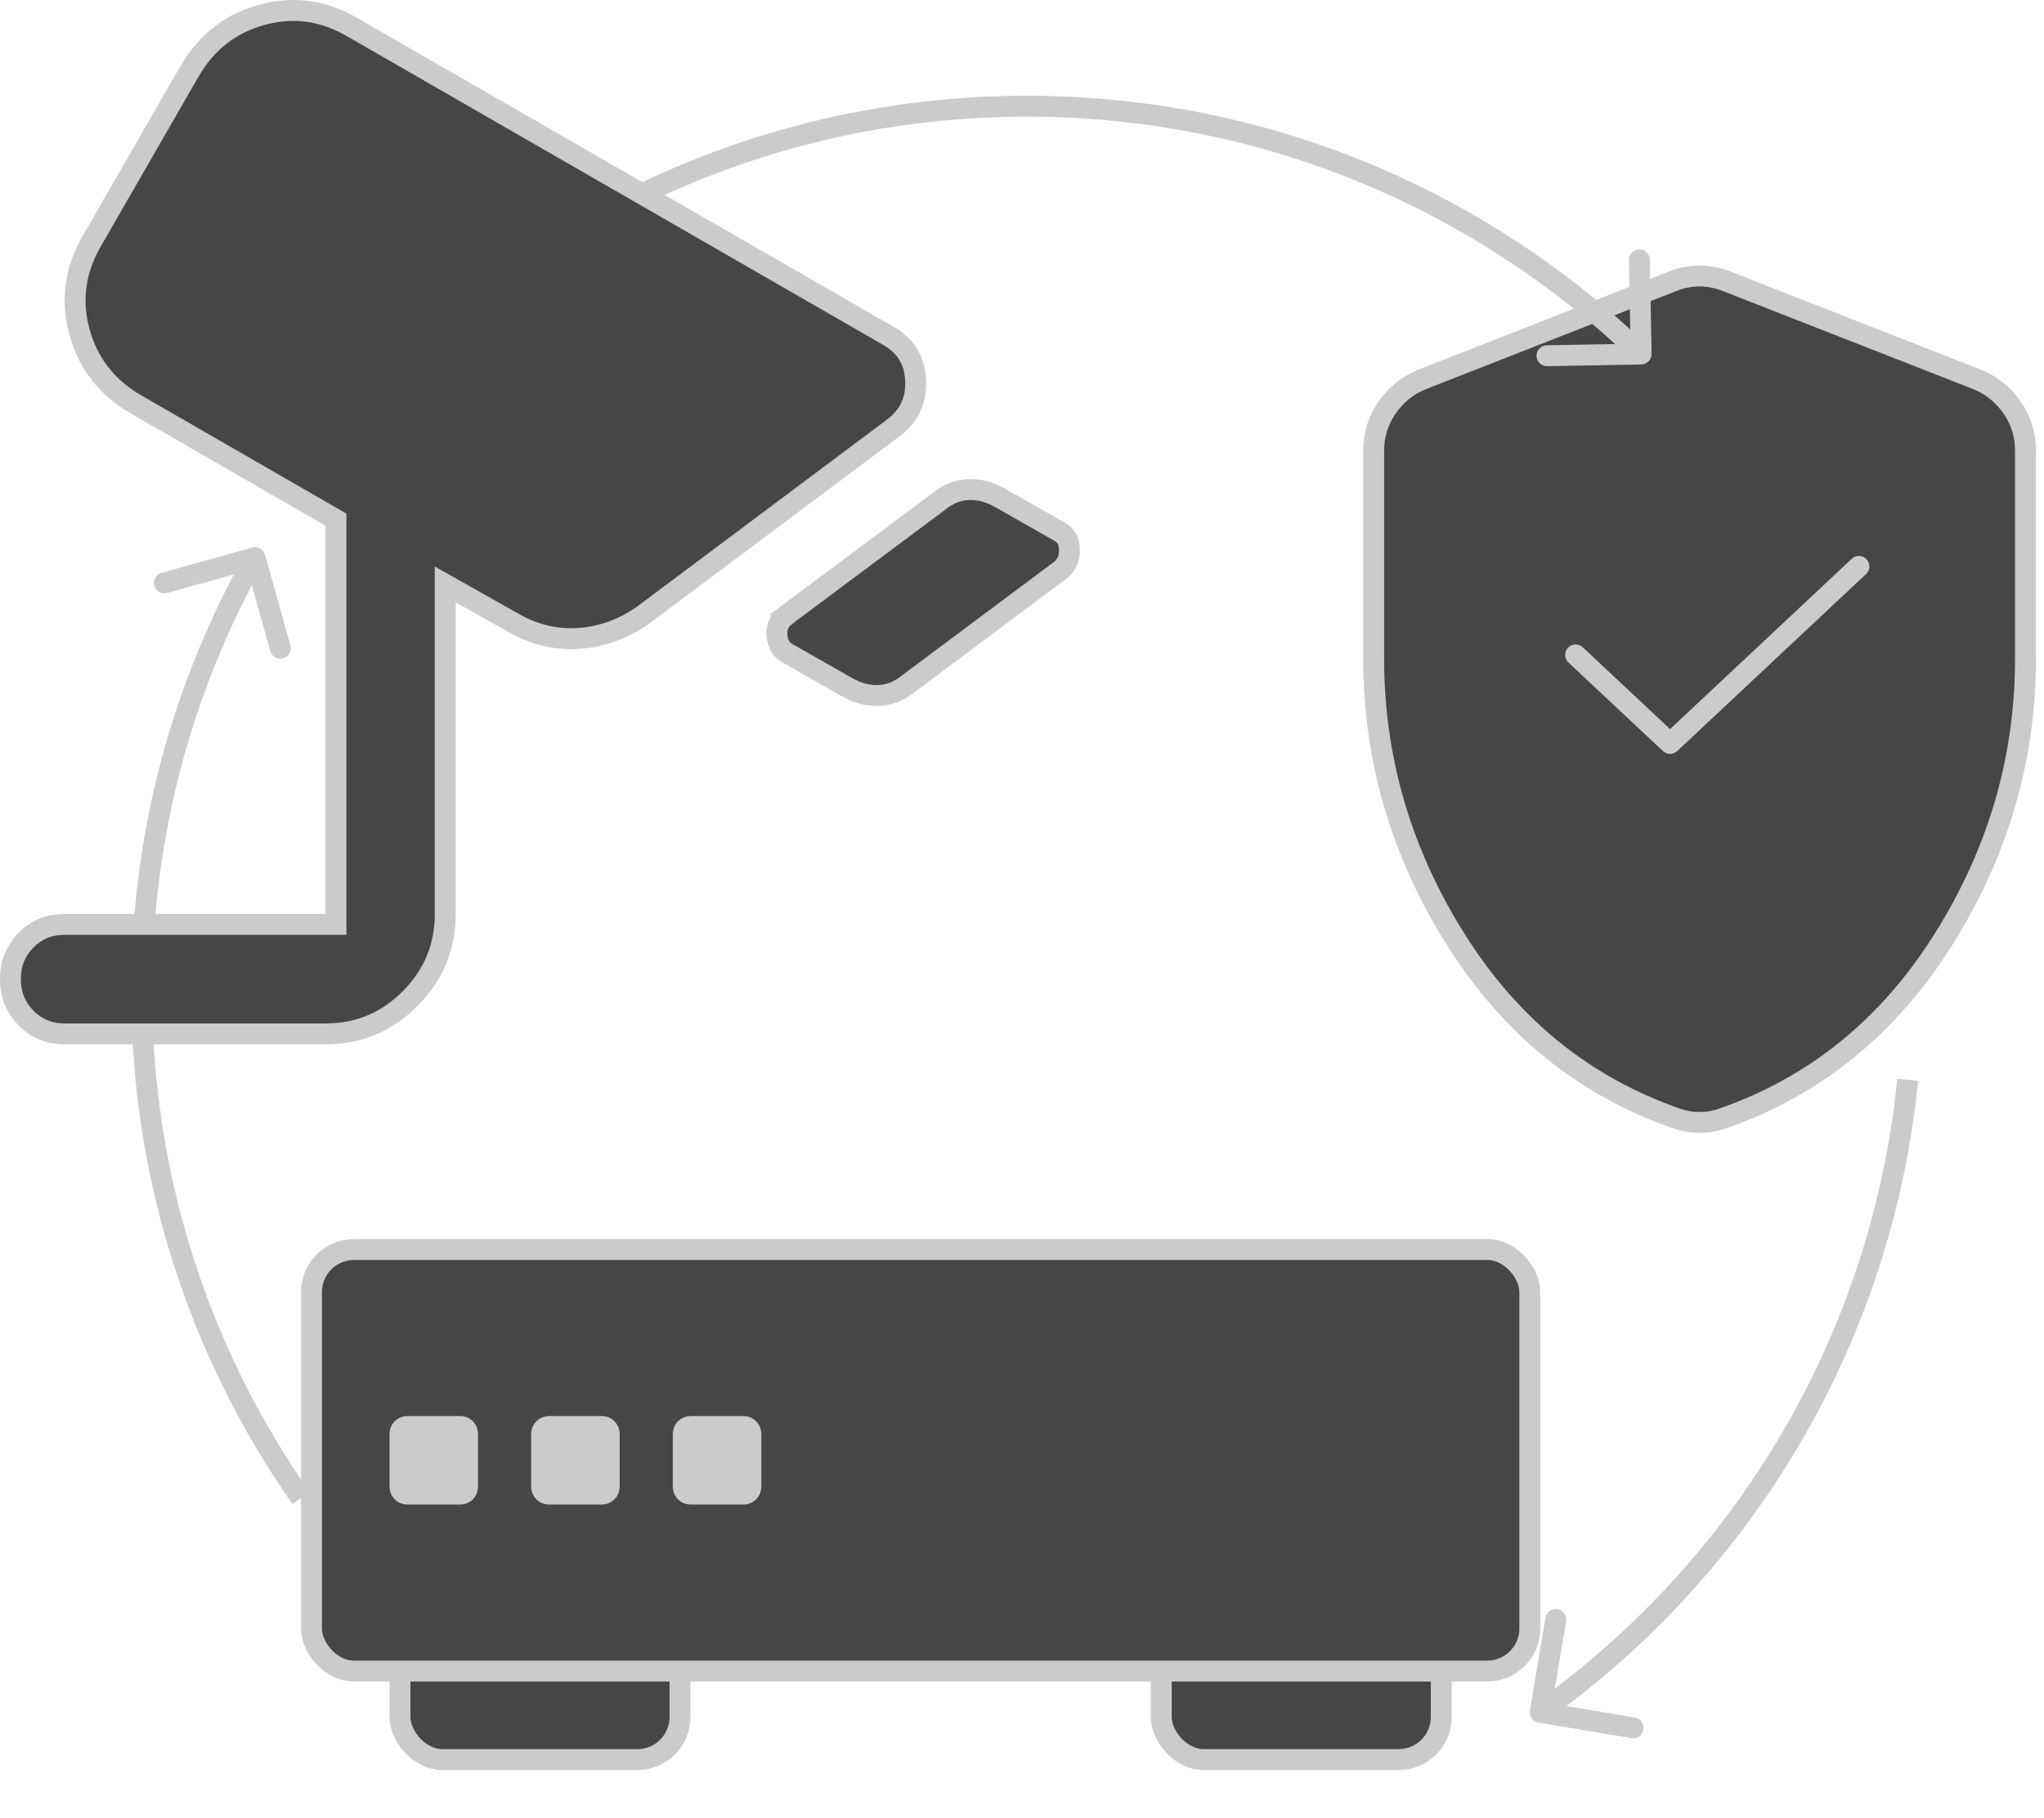
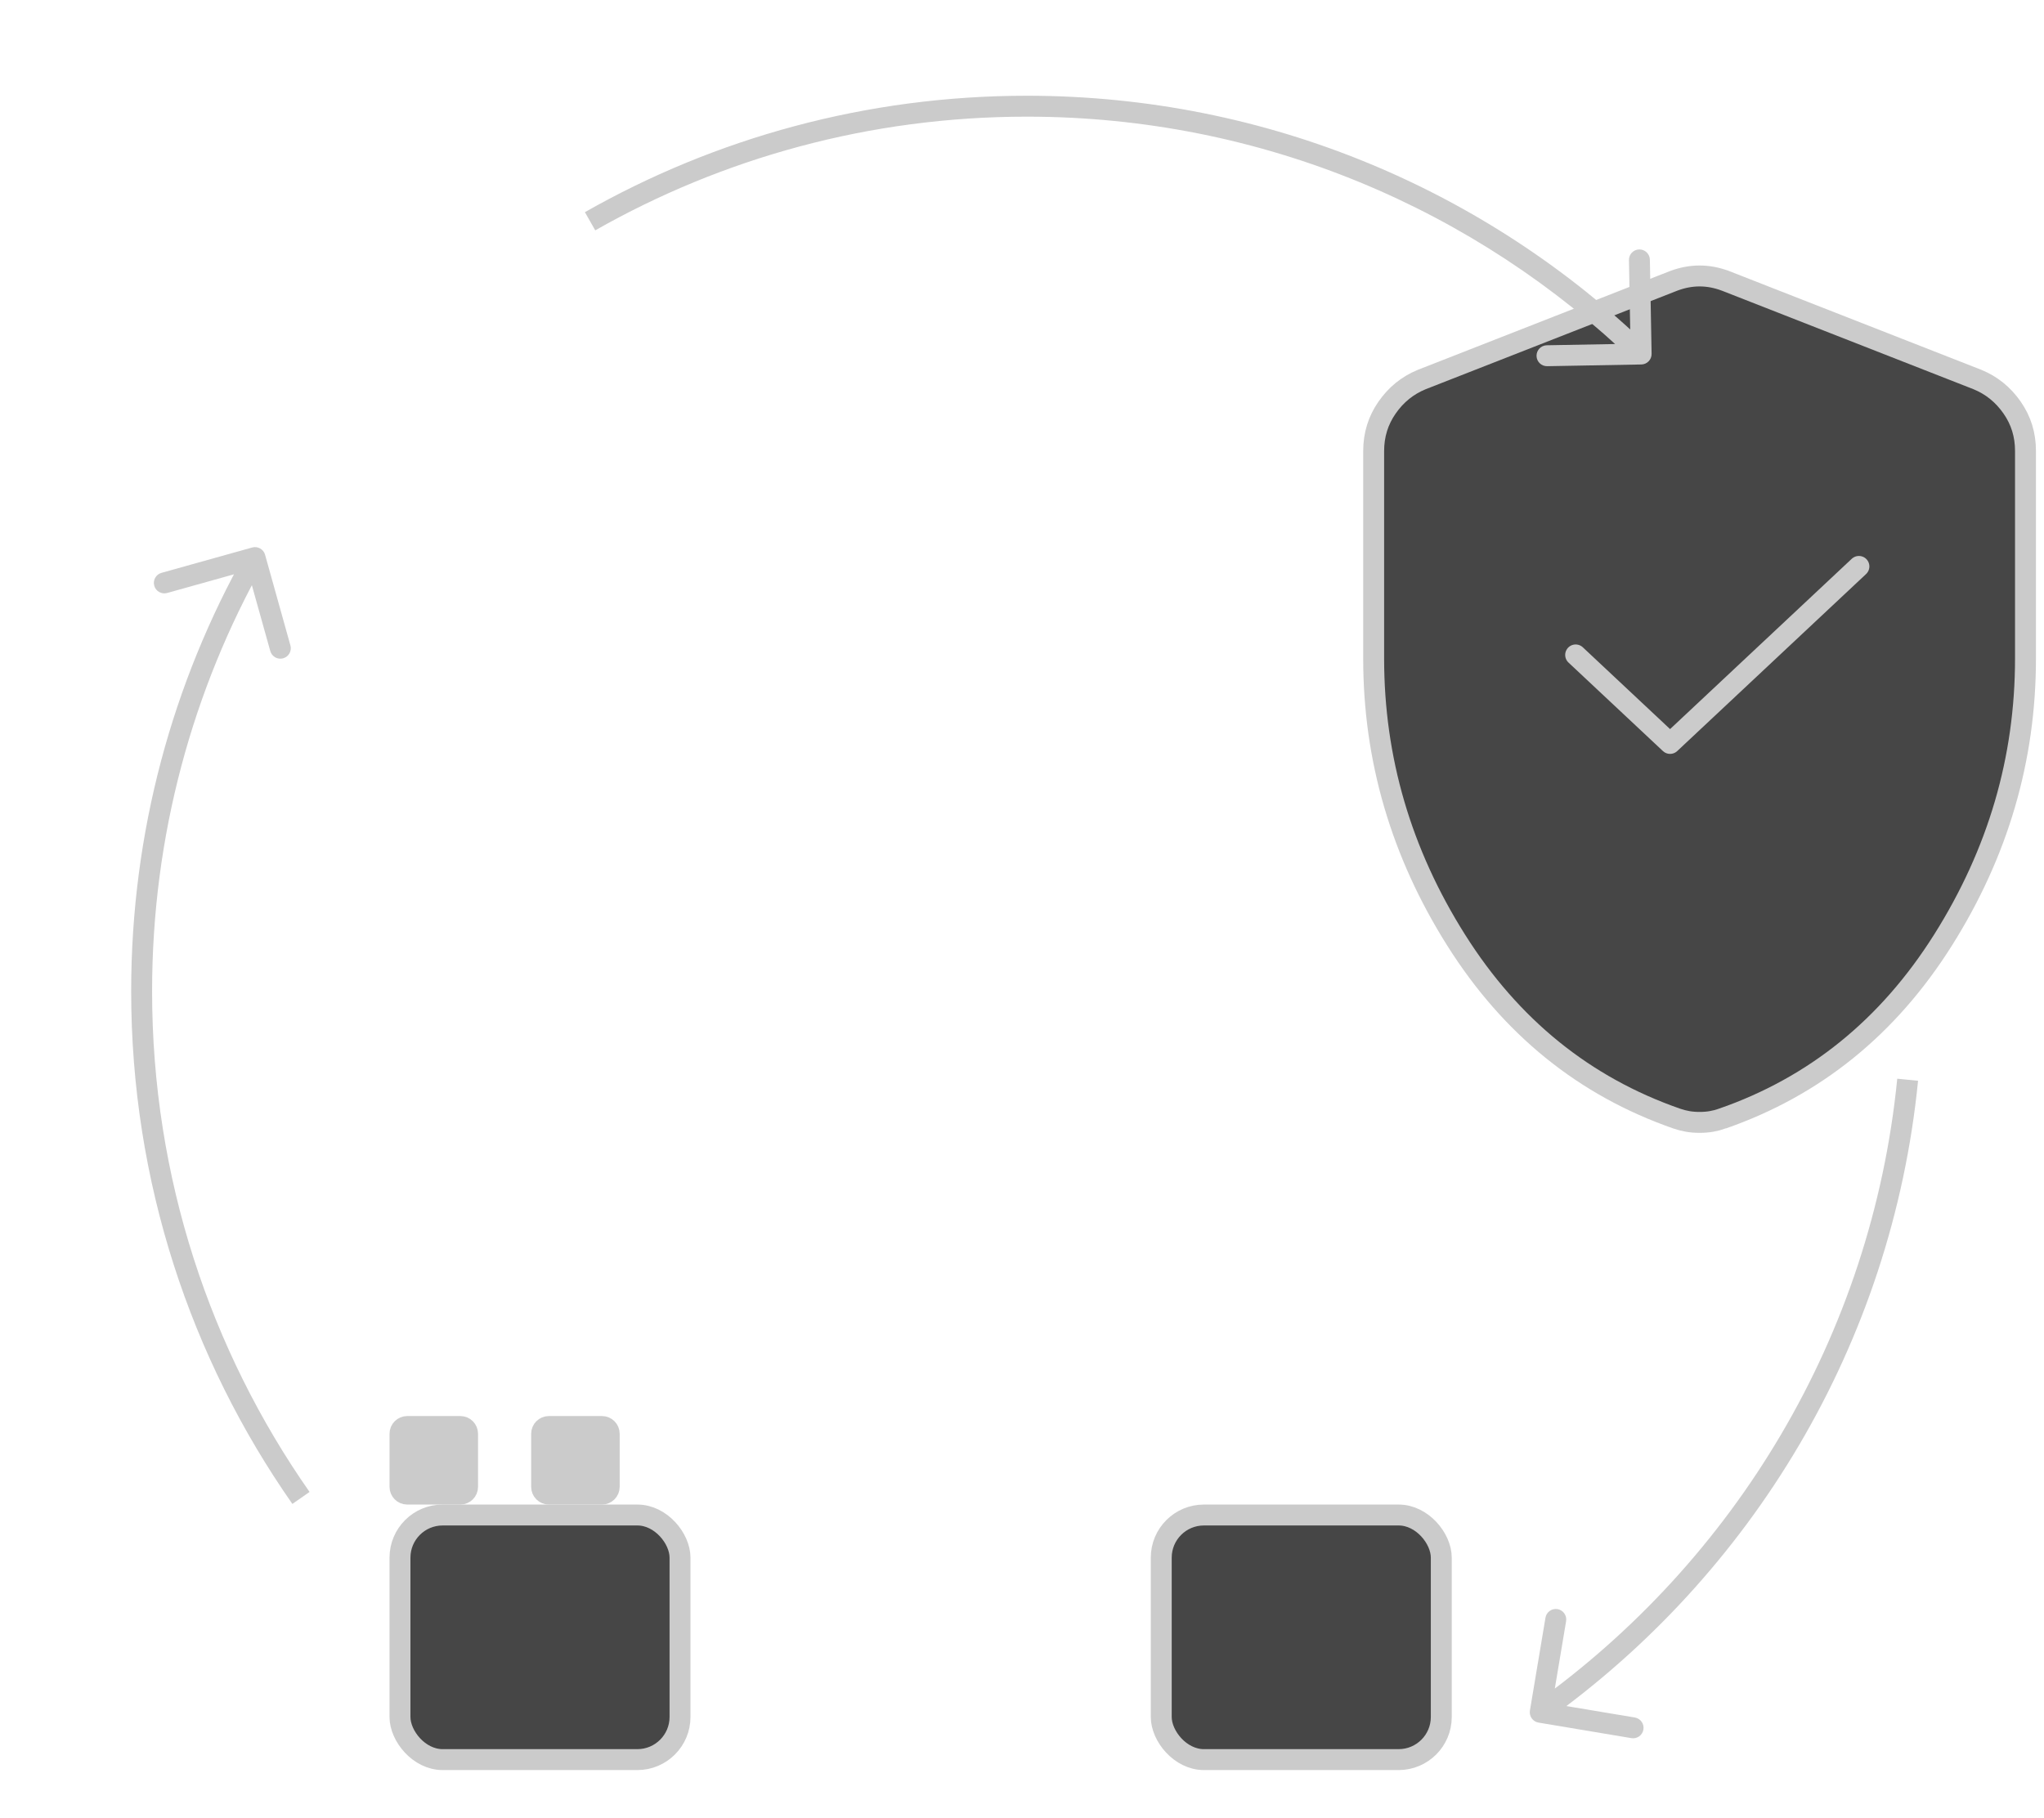
<svg xmlns="http://www.w3.org/2000/svg" width="127" height="113" viewBox="0 0 127 113" fill="none">
  <path d="M105.6 17.15C106.124 17.15 106.652 17.247 107.19 17.446H107.191L122.867 23.587C123.745 23.948 124.46 24.525 125.02 25.331C125.575 26.128 125.852 27.021 125.85 28.029V40.926C125.85 47.168 124.145 52.995 120.725 58.422C117.316 63.831 112.751 67.519 107.019 69.513V69.514C106.79 69.594 106.563 69.652 106.338 69.691C106.118 69.73 105.873 69.75 105.6 69.75C105.328 69.75 105.082 69.73 104.862 69.691C104.637 69.652 104.41 69.594 104.18 69.514C98.449 67.518 93.883 63.829 90.474 58.422C87.055 52.997 85.35 47.169 85.35 40.926V28.03C85.35 27.022 85.628 26.129 86.182 25.331C86.743 24.524 87.457 23.948 88.334 23.587L103.999 17.45C104.541 17.248 105.074 17.15 105.6 17.15Z" fill="#464646" stroke="#CBCBCB" stroke-width="1.3" />
  <path d="M115.5 35.2L103.767 46.2L97.9 40.7" stroke="#CBCBCB" stroke-width="1.3" stroke-linecap="round" stroke-linejoin="round" />
  <rect x="24.852" y="94.15" width="17.4" height="15.2" rx="2.65" fill="#464646" stroke="#CBCBCB" stroke-width="1.3" />
  <rect x="72.152" y="94.15" width="17.4" height="15.2" rx="2.65" fill="#464646" stroke="#CBCBCB" stroke-width="1.3" />
-   <rect x="19.352" y="77.65" width="75.7" height="26.2" rx="2.65" fill="#464646" stroke="#CBCBCB" stroke-width="1.3" />
  <path d="M25.302 88.65H28.603C28.851 88.651 29.052 88.851 29.052 89.1V92.4C29.052 92.649 28.851 92.849 28.603 92.85H25.302C25.054 92.849 24.853 92.649 24.853 92.4V89.1C24.853 88.851 25.054 88.651 25.302 88.65Z" fill="#CBCBCB" stroke="#CBCBCB" stroke-width="1.3" stroke-linejoin="round" />
  <path d="M34.102 88.65H37.403C37.651 88.651 37.852 88.851 37.852 89.1V92.4C37.852 92.649 37.651 92.849 37.403 92.85H34.102C33.854 92.849 33.653 92.649 33.653 92.4V89.1C33.653 88.851 33.854 88.651 34.102 88.65Z" fill="#CBCBCB" stroke="#CBCBCB" stroke-width="1.3" stroke-linejoin="round" />
-   <path d="M42.902 88.65H46.203C46.451 88.651 46.652 88.851 46.652 89.1V92.4C46.652 92.649 46.451 92.849 46.203 92.85H42.902C42.654 92.849 42.453 92.649 42.453 92.4V89.1C42.453 88.851 42.654 88.651 42.902 88.65Z" fill="#CBCBCB" stroke="#CBCBCB" stroke-width="1.3" stroke-linejoin="round" />
  <g filter="url(#filter0_d_14061_15962)">
    <path d="M101.981 18.25C102.339 18.244 102.625 17.947 102.619 17.588L102.512 11.739C102.505 11.38 102.209 11.095 101.85 11.101C101.491 11.108 101.205 11.404 101.212 11.763L101.307 16.962L96.108 17.057C95.749 17.064 95.463 17.36 95.47 17.719C95.476 18.078 95.773 18.364 96.132 18.357L101.981 18.25ZM95.059 101.902C95 102.256 95.239 102.591 95.593 102.65L101.362 103.616C101.716 103.676 102.051 103.437 102.111 103.083C102.17 102.729 101.931 102.394 101.577 102.334L96.448 101.476L97.307 96.347C97.366 95.993 97.127 95.658 96.773 95.599C96.419 95.539 96.084 95.778 96.025 96.132L95.059 101.902ZM16.47 30.075C16.373 29.73 16.015 29.528 15.669 29.624L10.035 31.199C9.689 31.295 9.487 31.654 9.584 32C9.681 32.345 10.039 32.547 10.385 32.451L15.393 31.051L16.793 36.059C16.889 36.405 17.248 36.607 17.593 36.51C17.939 36.414 18.141 36.055 18.044 35.709L16.47 30.075ZM36.663 9.35L36.984 9.915C44.896 5.419 54.047 2.85 63.8 2.85V2.2V1.55C53.816 1.55 44.444 4.18 36.342 8.785L36.663 9.35ZM63.8 2.2V2.85C78.449 2.85 91.743 8.645 101.518 18.068L101.969 17.6L102.42 17.132C92.413 7.485 78.799 1.55 63.8 1.55V2.2ZM118.528 62.7L117.882 62.636C116.292 78.646 107.754 92.614 95.323 101.48L95.7 102.009L96.077 102.539C108.803 93.463 117.547 79.161 119.175 62.764L118.528 62.7ZM18.7 88.689L19.233 88.316C13.067 79.502 9.45 68.774 9.45 57.2H8.8H8.15C8.15 69.049 11.854 80.035 18.167 89.061L18.7 88.689ZM8.8 57.2H9.45C9.45 47.523 11.979 38.439 16.41 30.569L15.844 30.25L15.278 29.931C10.739 37.99 8.15 47.294 8.15 57.2H8.8Z" fill="#CBCBCB" />
  </g>
-   <path d="M60.148 30.427C60.714 30.401 61.275 30.515 61.837 30.782L62.078 30.906L65.812 33.03L65.818 33.033C66.212 33.252 66.422 33.58 66.447 34.118C66.473 34.664 66.299 35.074 65.922 35.409L56.442 42.486L56.433 42.492L56.424 42.5C55.844 42.965 55.249 43.193 54.629 43.221C54.066 43.246 53.504 43.133 52.938 42.865L52.694 42.741L48.961 40.617L48.956 40.614C48.553 40.39 48.326 40.05 48.276 39.502C48.23 38.987 48.398 38.591 48.837 38.249L48.836 38.248L58.332 31.162L58.35 31.148C58.929 30.684 59.525 30.455 60.148 30.427ZM20.874 32.293L20.549 32.105L8.414 25.111C6.604 24.046 5.453 22.547 4.928 20.592C4.403 18.638 4.66 16.772 5.719 14.954L5.721 14.951L11.786 4.413C12.849 2.596 14.347 1.441 16.301 0.914C18.252 0.388 20.111 0.647 21.918 1.707L21.923 1.709L55.19 20.864V20.865C56.284 21.5 56.833 22.4 56.89 23.629C56.947 24.87 56.502 25.829 55.531 26.573L39.964 38.224C38.71 39.101 37.378 39.58 35.957 39.674C34.541 39.768 33.184 39.446 31.874 38.693L31.869 38.69L28.634 36.866L27.664 36.319V56.791C27.664 58.848 26.942 60.593 25.48 62.062C24.018 63.529 22.278 64.252 20.226 64.25H4.045C3.064 64.25 2.272 63.924 1.626 63.274C0.979 62.623 0.653 61.827 0.65 60.844C0.648 59.863 0.973 59.069 1.624 58.419C2.277 57.767 3.07 57.441 4.045 57.441H20.874V32.293Z" fill="#464646" stroke="#CBCBCB" stroke-width="1.3" />
  <defs>
    <filter id="filter0_d_14061_15962" x="3.75" y="1.55" width="119.825" height="110.875" filterUnits="userSpaceOnUse" color-interpolation-filters="sRGB">
      <feFlood flood-opacity="0" result="BackgroundImageFix" />
      <feColorMatrix in="SourceAlpha" type="matrix" values="0 0 0 0 0 0 0 0 0 0 0 0 0 0 0 0 0 0 127 0" result="hardAlpha" />
      <feOffset dy="4.4" />
      <feGaussianBlur stdDeviation="2.2" />
      <feComposite in2="hardAlpha" operator="out" />
      <feColorMatrix type="matrix" values="0 0 0 0 0 0 0 0 0 0 0 0 0 0 0 0 0 0 0.25 0" />
      <feBlend mode="normal" in2="BackgroundImageFix" result="effect1_dropShadow_14061_15962" />
      <feBlend mode="normal" in="SourceGraphic" in2="effect1_dropShadow_14061_15962" result="shape" />
    </filter>
  </defs>
</svg>